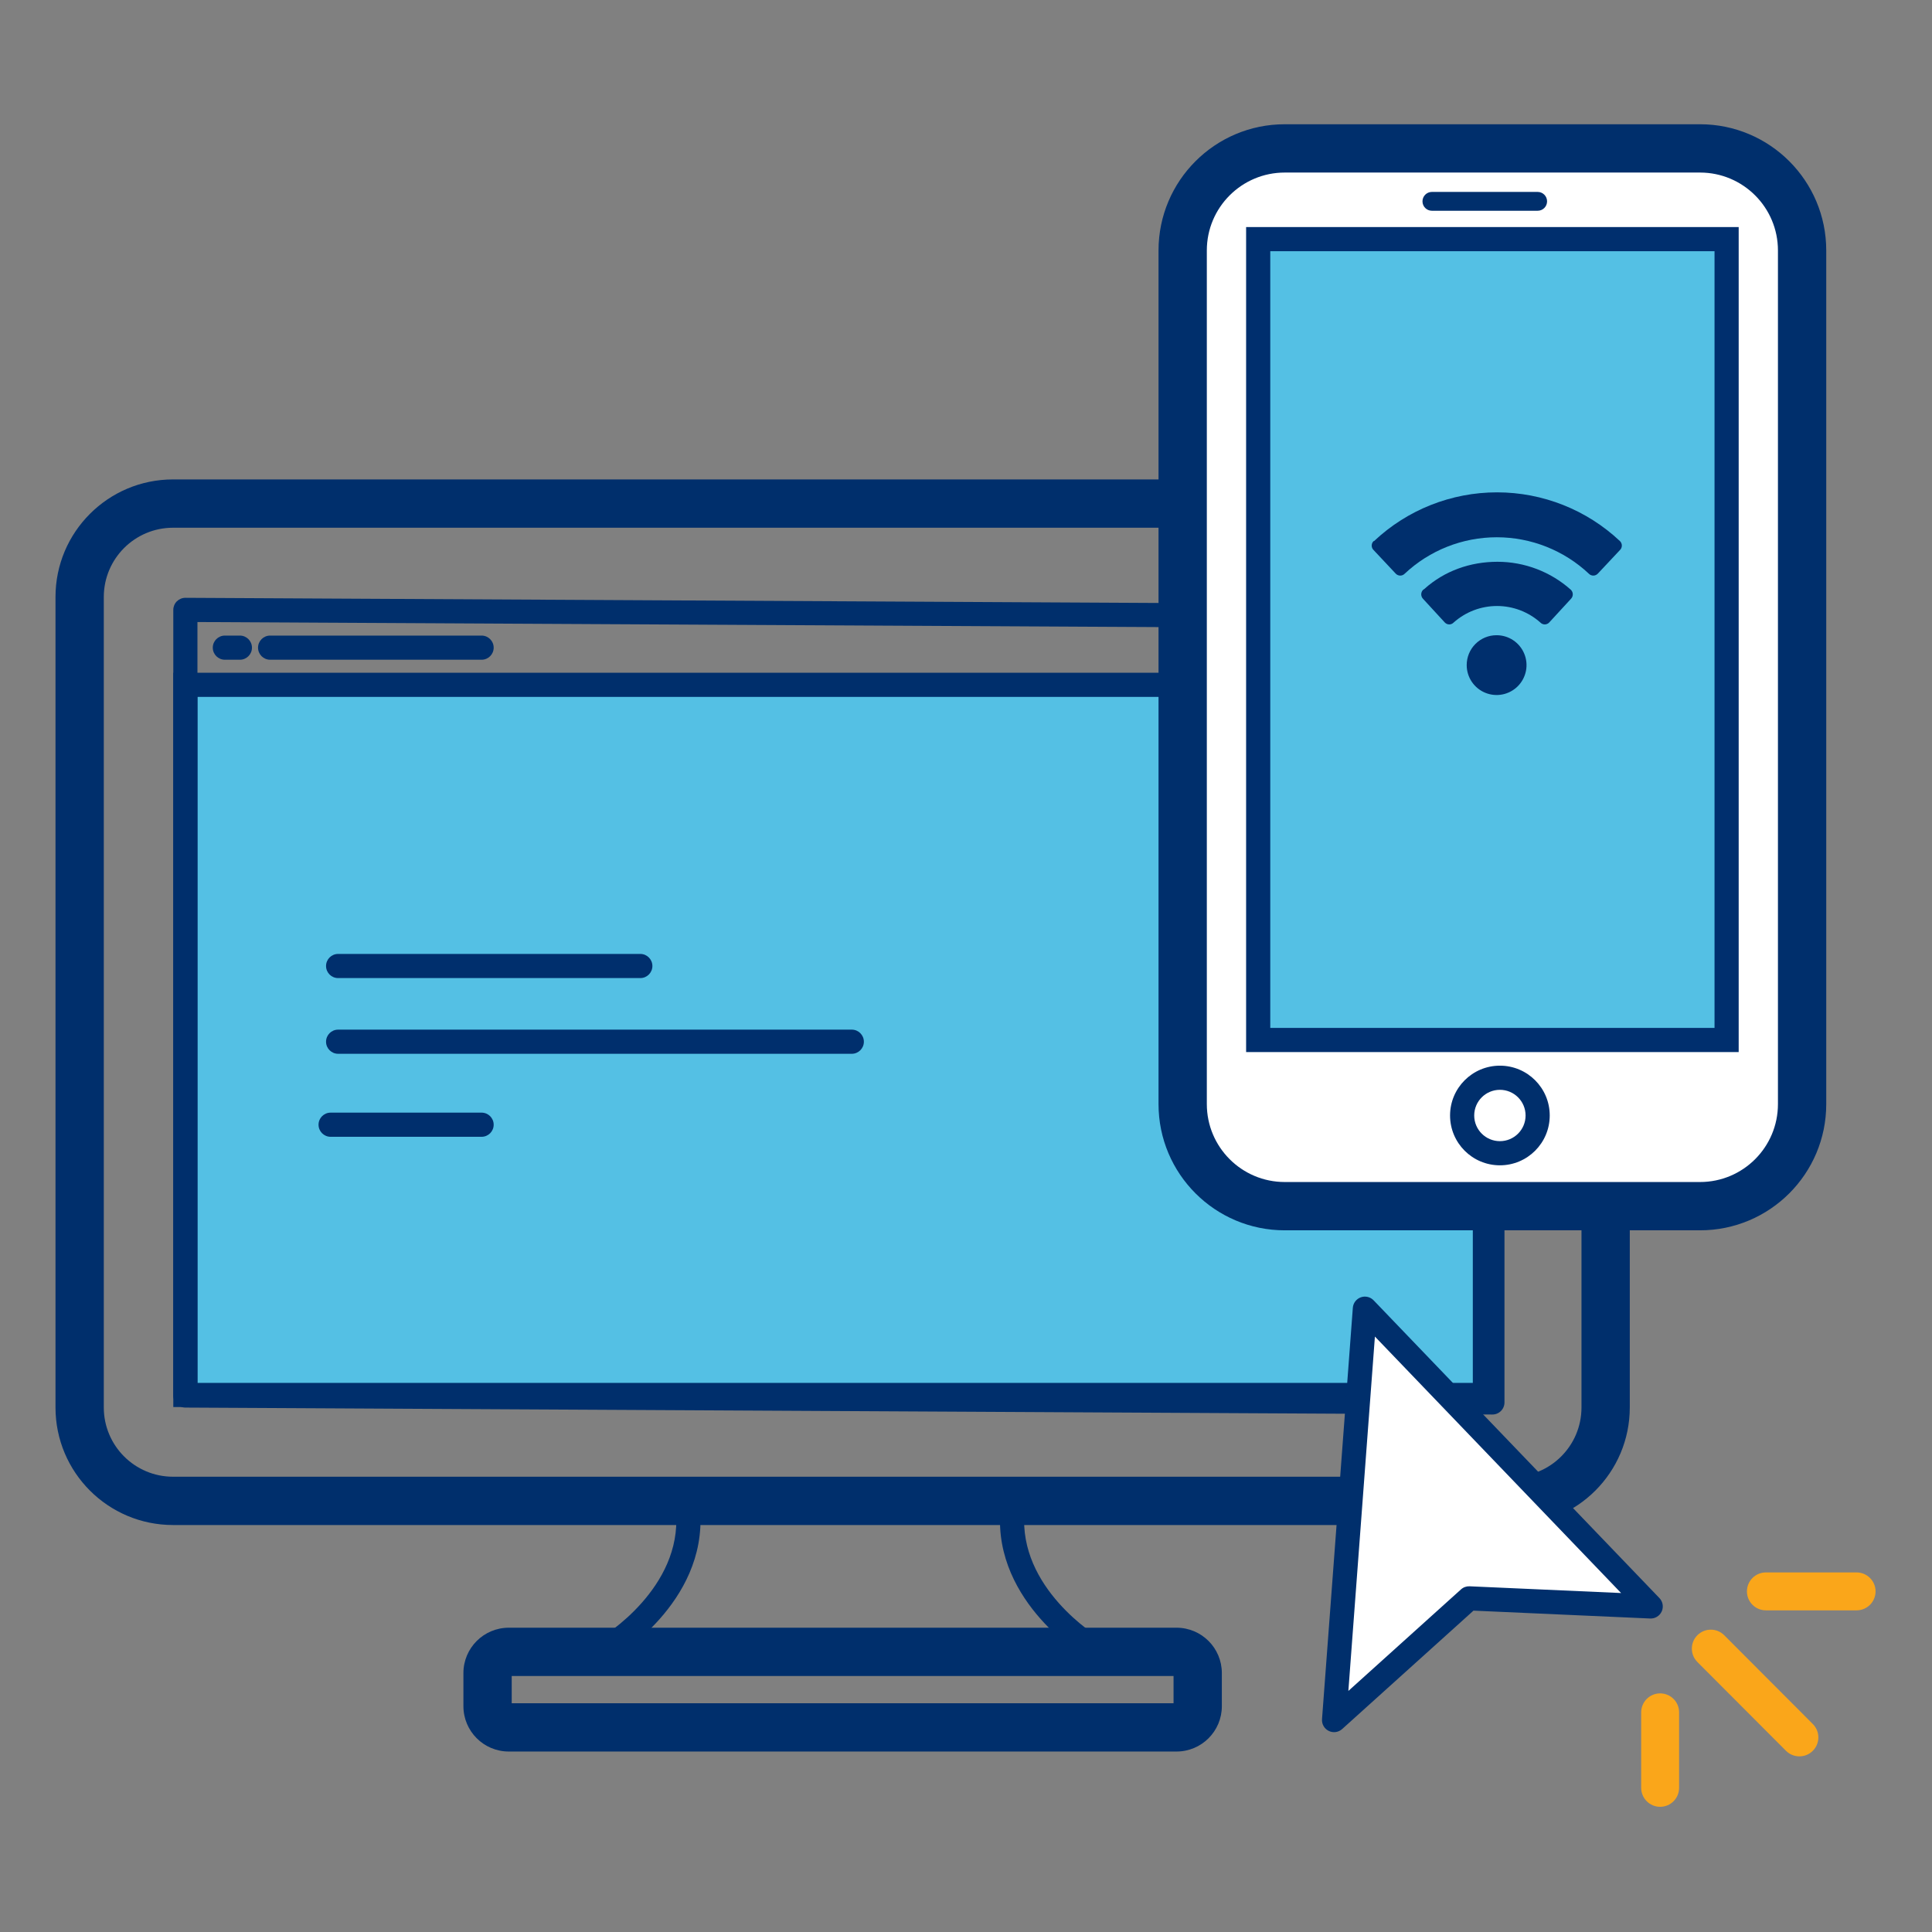
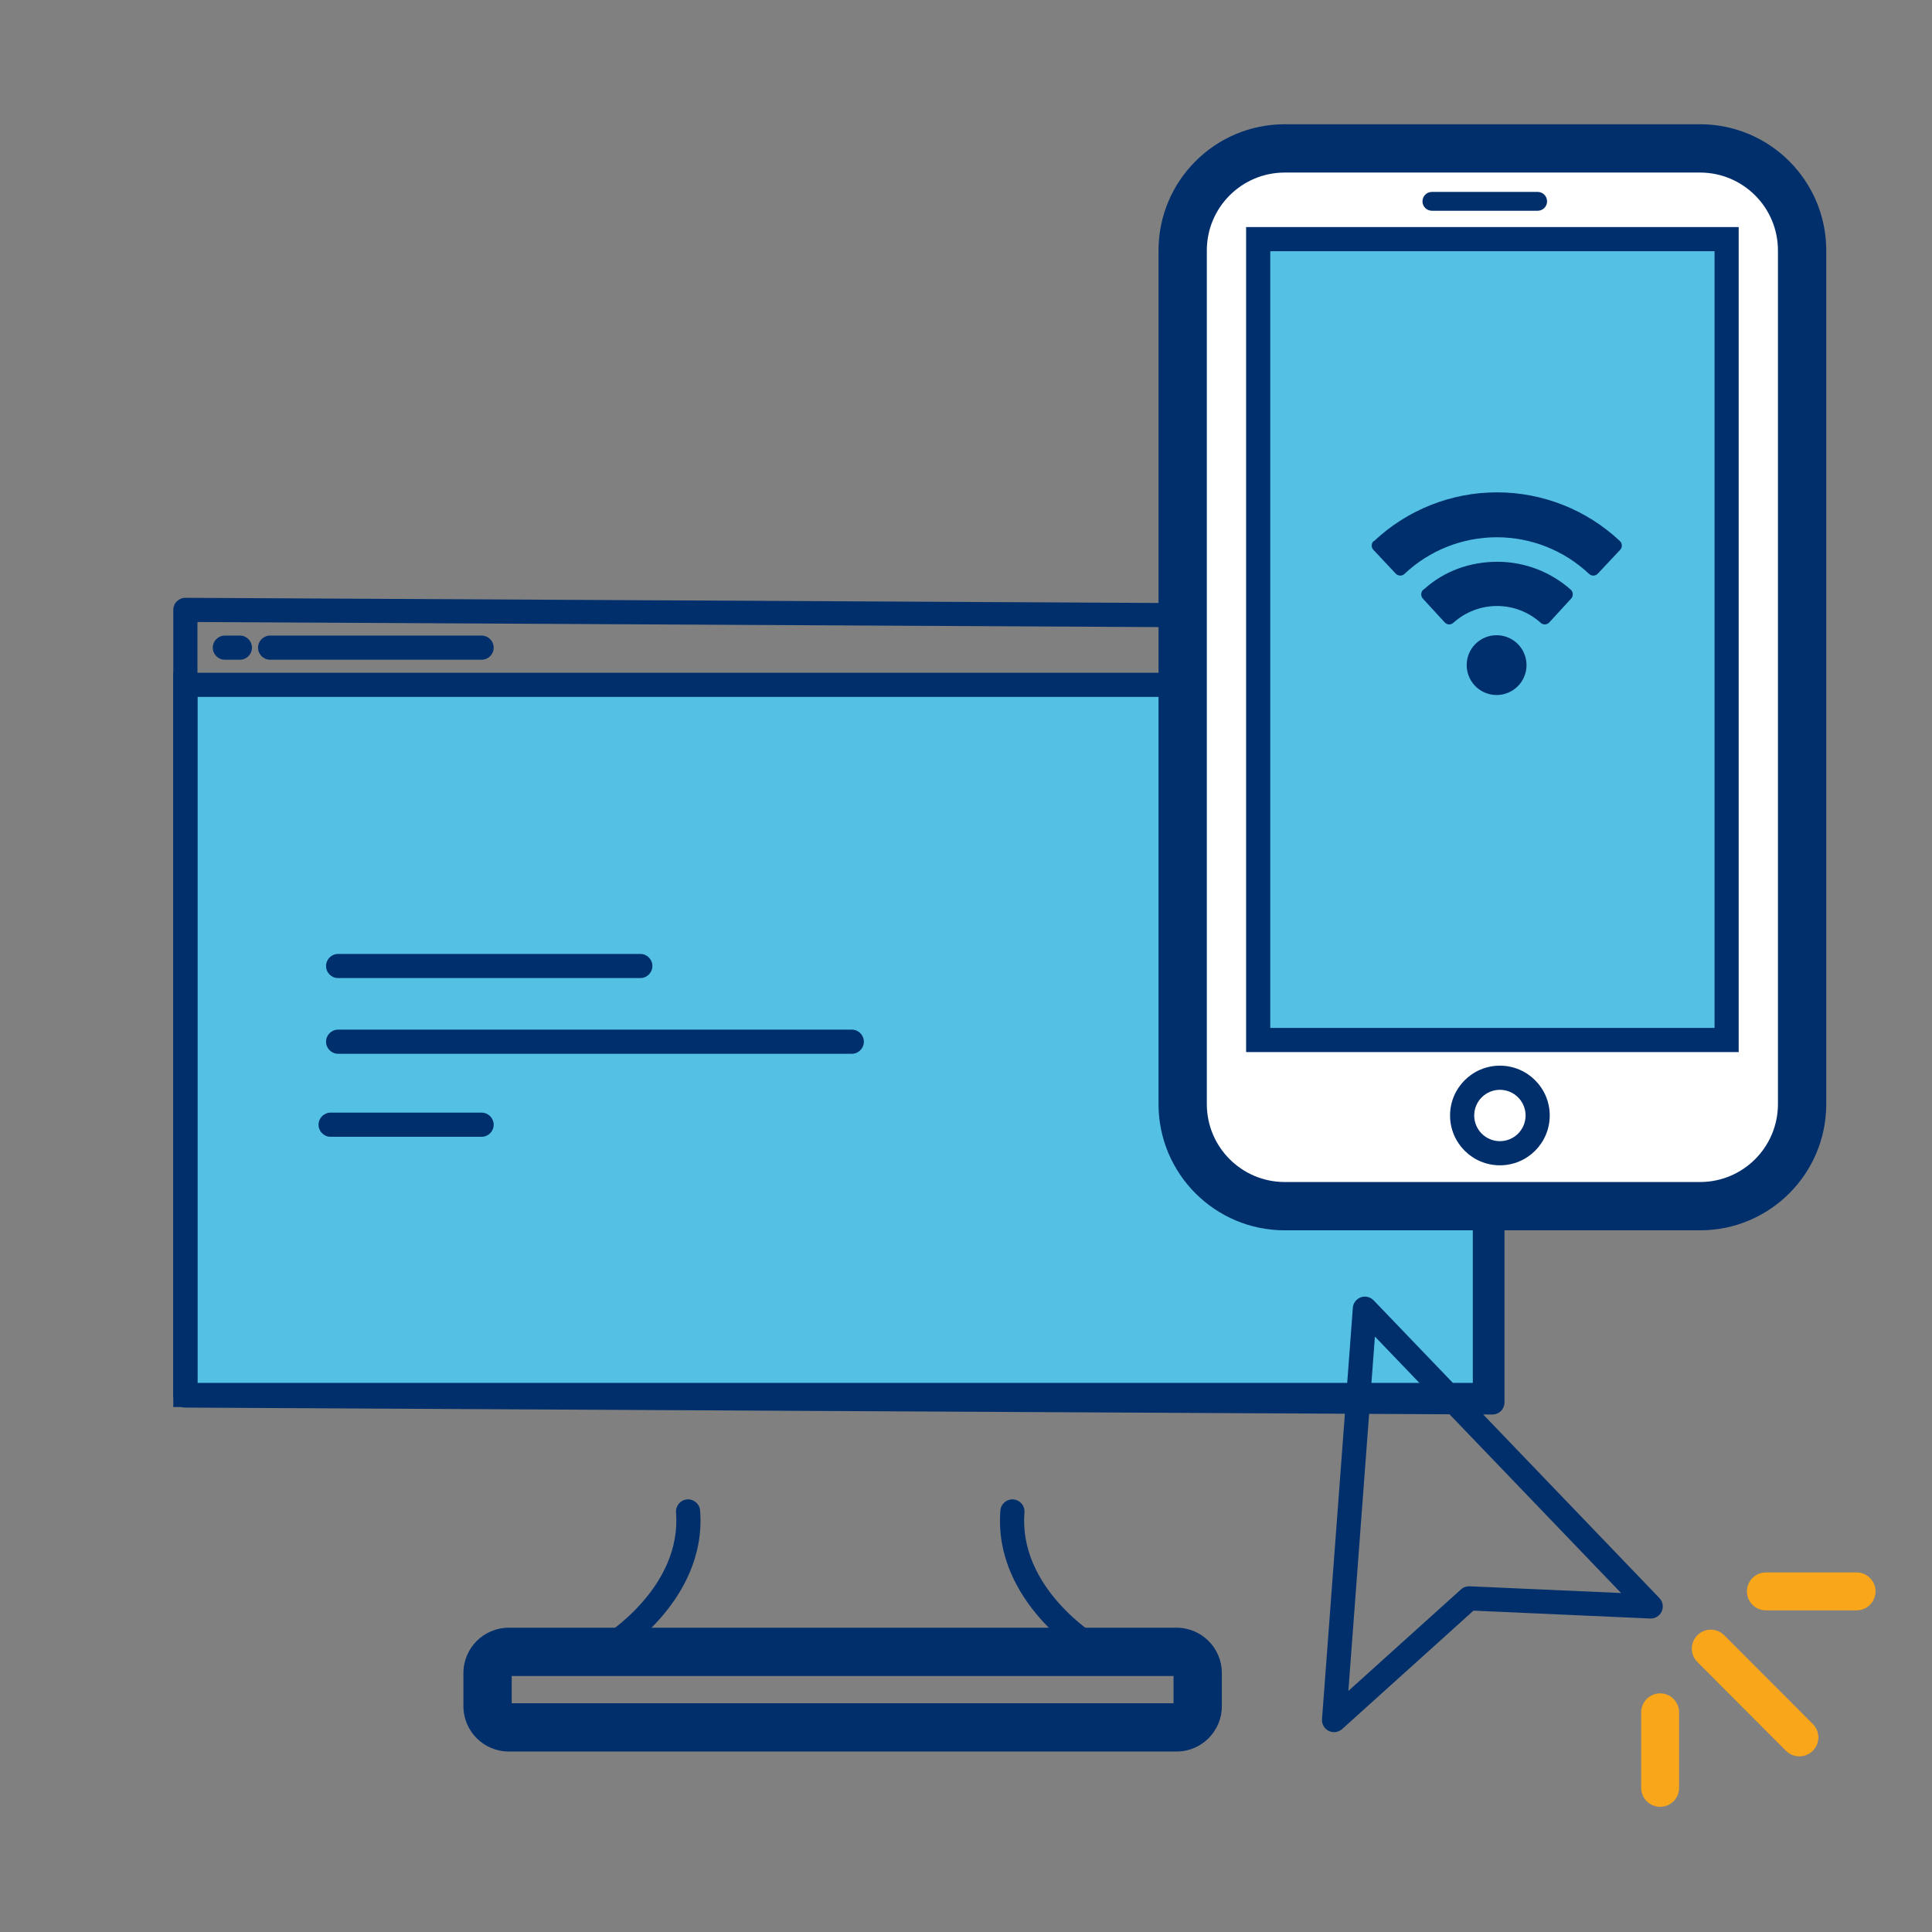
<svg xmlns="http://www.w3.org/2000/svg" width="80" height="80" viewBox="0 0 80 80" fill="none">
  <rect x="0" y="0" width="80" height="80" fill="#808080" stroke="none" />
  <path d="M61.486 28.357H7.676V57.763H61.486V28.357Z" fill="#54C0E4" />
  <path fill-rule="evenodd" clip-rule="evenodd" d="M7.176 27.857H61.986V58.263H7.176V27.857ZM8.176 28.857V57.263H60.986V28.857H8.176Z" fill="#002F6C" />
  <path fill-rule="evenodd" clip-rule="evenodd" d="M7.323 24.899C7.418 24.806 7.546 24.753 7.679 24.754L61.799 25.041C62.074 25.043 62.297 25.266 62.297 25.541V58.072C62.297 58.206 62.244 58.333 62.149 58.427C62.055 58.521 61.927 58.573 61.794 58.572L7.673 58.285C7.398 58.284 7.176 58.06 7.176 57.785V25.254C7.176 25.121 7.229 24.993 7.323 24.899ZM8.176 25.757V57.288L61.297 57.57V26.038L8.176 25.757Z" fill="#002F6C" />
-   <path fill-rule="evenodd" clip-rule="evenodd" d="M7.166 21.852C5.582 21.852 4.298 23.136 4.298 24.72V58.28C4.298 59.864 5.582 61.148 7.166 61.148H62.618C64.202 61.148 65.486 59.864 65.486 58.28V24.72C65.486 23.136 64.202 21.852 62.618 21.852H7.166ZM2.298 24.72C2.298 22.031 4.477 19.852 7.166 19.852H62.618C65.307 19.852 67.486 22.031 67.486 24.72V58.28C67.486 60.968 65.307 63.148 62.618 63.148H7.166C4.477 63.148 2.298 60.968 2.298 58.28V24.72Z" fill="#002F6C" />
  <path fill-rule="evenodd" clip-rule="evenodd" d="M21.189 69.4V70.527H48.594V69.4H21.189ZM19.189 69.278C19.189 68.241 20.03 67.4 21.067 67.4H48.717C49.754 67.4 50.594 68.241 50.594 69.278V70.649C50.594 71.686 49.754 72.527 48.717 72.527H21.067C20.03 72.527 19.189 71.686 19.189 70.649V69.278Z" fill="#002F6C" />
-   <path fill-rule="evenodd" clip-rule="evenodd" d="M28.453 62.087C28.728 62.066 28.969 62.272 28.99 62.547C29.14 64.482 28.223 66.017 27.316 67.039C26.861 67.553 26.398 67.949 26.049 68.218C25.874 68.352 25.726 68.455 25.621 68.526C25.568 68.561 25.526 68.588 25.496 68.607C25.482 68.616 25.47 68.624 25.461 68.629L25.451 68.635L25.448 68.637L25.447 68.638C25.446 68.638 25.446 68.638 25.19 68.209L25.447 68.638C25.209 68.779 24.902 68.702 24.76 68.465C24.619 68.228 24.697 67.921 24.933 67.779C24.933 67.779 24.933 67.779 24.933 67.779L24.939 67.776L24.963 67.761C24.986 67.747 25.02 67.725 25.065 67.695C25.154 67.635 25.283 67.545 25.439 67.425C25.752 67.185 26.165 66.831 26.568 66.376C27.381 65.459 28.114 64.183 27.993 62.625C27.972 62.349 28.177 62.109 28.453 62.087Z" fill="#002F6C" />
+   <path fill-rule="evenodd" clip-rule="evenodd" d="M28.453 62.087C28.728 62.066 28.969 62.272 28.99 62.547C29.14 64.482 28.223 66.017 27.316 67.039C26.861 67.553 26.398 67.949 26.049 68.218C25.874 68.352 25.726 68.455 25.621 68.526C25.568 68.561 25.526 68.588 25.496 68.607C25.482 68.616 25.47 68.624 25.461 68.629L25.451 68.635L25.448 68.637L25.447 68.638C25.446 68.638 25.446 68.638 25.19 68.209L25.447 68.638C25.209 68.779 24.902 68.702 24.76 68.465C24.619 68.228 24.697 67.921 24.933 67.779C24.933 67.779 24.933 67.779 24.933 67.779L24.939 67.776L24.963 67.761C25.154 67.635 25.283 67.545 25.439 67.425C25.752 67.185 26.165 66.831 26.568 66.376C27.381 65.459 28.114 64.183 27.993 62.625C27.972 62.349 28.177 62.109 28.453 62.087Z" fill="#002F6C" />
  <path d="M42.42 62.626C42.443 62.35 42.237 62.109 41.962 62.088C41.687 62.066 41.446 62.271 41.424 62.546C41.269 64.482 42.185 66.017 43.09 67.039C43.545 67.553 44.008 67.949 44.357 68.218C44.532 68.352 44.68 68.455 44.785 68.526C44.837 68.561 44.88 68.588 44.909 68.607C44.924 68.616 44.946 68.63 44.955 68.635C45.192 68.776 45.504 68.702 45.645 68.465C45.787 68.227 45.709 67.921 45.472 67.779L45.442 67.761C45.42 67.747 45.386 67.725 45.341 67.695C45.252 67.635 45.123 67.545 44.967 67.425C44.655 67.185 44.242 66.831 43.839 66.376C43.027 65.46 42.296 64.183 42.42 62.626Z" fill="#002F6C" />
-   <path d="M60.832 66.184L55.241 71.225L55.879 62.707L56.517 54.19L62.435 60.354L68.352 66.519L60.832 66.184Z" fill="white" />
  <path fill-rule="evenodd" clip-rule="evenodd" d="M56.348 53.719C56.534 53.652 56.741 53.701 56.878 53.843L68.713 66.173C68.855 66.321 68.892 66.539 68.808 66.726C68.724 66.912 68.534 67.028 68.33 67.019L61.014 66.693L55.576 71.596C55.424 71.733 55.204 71.764 55.021 71.674C54.837 71.584 54.727 71.391 54.742 71.187L56.018 54.152C56.033 53.955 56.162 53.786 56.348 53.719ZM56.932 55.344L55.833 70.018L60.497 65.813C60.594 65.725 60.723 65.679 60.854 65.685L67.126 65.964L56.932 55.344Z" fill="#002F6C" />
  <path fill-rule="evenodd" clip-rule="evenodd" d="M64.663 23.32L64.995 23.738C65.605 24.507 65.941 25.456 65.949 26.437C65.959 27.446 65.622 28.427 64.995 29.217L64.663 29.635L63.331 28.427L63.607 28.062C63.952 27.606 64.139 27.05 64.139 26.478C64.139 25.906 63.952 25.349 63.607 24.893L63.331 24.529L64.663 23.32ZM65.138 26.445C65.138 26.444 65.138 26.445 65.138 26.445V26.445Z" fill="#002F6C" />
  <path fill-rule="evenodd" clip-rule="evenodd" d="M61.337 25.365C61.556 25.274 61.798 25.25 62.031 25.297C62.264 25.343 62.478 25.457 62.646 25.625C62.815 25.794 62.929 26.008 62.975 26.241C63.022 26.474 62.998 26.716 62.907 26.935C62.816 27.155 62.662 27.343 62.464 27.475C62.267 27.607 62.034 27.677 61.797 27.677C61.478 27.677 61.172 27.55 60.947 27.325C60.721 27.1 60.595 26.794 60.595 26.475C60.595 26.238 60.665 26.005 60.797 25.808C60.929 25.61 61.117 25.456 61.337 25.365ZM61.836 26.277C61.797 26.27 61.756 26.273 61.719 26.289C61.682 26.304 61.651 26.33 61.629 26.363C61.607 26.396 61.595 26.435 61.595 26.475C61.595 26.529 61.616 26.58 61.654 26.618C61.692 26.656 61.743 26.677 61.797 26.677C61.837 26.677 61.876 26.665 61.909 26.643C61.942 26.621 61.968 26.589 61.983 26.552C61.998 26.516 62.002 26.475 61.995 26.436C61.987 26.397 61.968 26.361 61.939 26.333C61.911 26.304 61.875 26.285 61.836 26.277Z" fill="#002F6C" />
  <path fill-rule="evenodd" clip-rule="evenodd" d="M58.917 23.32L60.264 24.526L59.986 24.893C59.641 25.349 59.454 25.905 59.454 26.477C59.454 27.049 59.641 27.606 59.986 28.062L60.264 28.429L59.315 29.279L58.981 28.906L58.587 29.214C57.976 28.433 57.644 27.47 57.644 26.477C57.644 25.485 57.976 24.522 58.587 23.741L58.917 23.32Z" fill="#002F6C" />
  <path fill-rule="evenodd" clip-rule="evenodd" d="M56.977 21.344L58.284 22.579L57.972 22.941C57.124 23.924 56.658 25.18 56.658 26.479C56.658 27.777 57.124 29.033 57.972 30.016L58.284 30.378L57.355 31.256L57.011 30.893L56.635 31.222C55.487 29.909 54.854 28.223 54.854 26.479C54.854 24.734 55.487 23.049 56.635 21.735L56.977 21.344Z" fill="#002F6C" />
  <path fill-rule="evenodd" clip-rule="evenodd" d="M53.385 15.934H70.208V37.023H53.385V15.934ZM54.385 16.934V25.798C54.544 24.101 55.26 22.497 56.433 21.243C56.488 21.176 56.555 21.118 56.63 21.074C56.716 21.023 56.811 20.99 56.91 20.976C57.009 20.963 57.109 20.969 57.206 20.995C57.233 21.003 57.259 21.012 57.285 21.022H57.385L58.468 22.096C58.539 22.163 58.596 22.245 58.635 22.335C58.647 22.362 58.657 22.39 58.666 22.418L60.466 24.014L60.477 24.026C60.617 24.167 60.696 24.358 60.696 24.556C60.696 24.75 60.621 24.937 60.488 25.077C60.142 25.462 59.951 25.961 59.951 26.479C59.951 26.994 60.141 27.491 60.483 27.875C60.548 27.94 60.6 28.017 60.637 28.101C60.677 28.194 60.698 28.295 60.698 28.397C60.698 28.498 60.677 28.599 60.637 28.692C60.596 28.786 60.536 28.869 60.462 28.939L60.122 28.572L60.455 28.945L59.487 29.811C59.422 29.875 59.345 29.927 59.261 29.964C59.168 30.005 59.067 30.026 58.965 30.026C58.864 30.026 58.763 30.005 58.669 29.964C58.576 29.924 58.492 29.864 58.423 29.789L58.79 29.449L58.418 29.783C57.607 28.879 57.159 27.708 57.159 26.494C57.159 26.067 57.215 25.645 57.322 25.238C57.212 25.65 57.154 26.077 57.154 26.51C57.154 27.756 57.627 28.954 58.476 29.864C58.543 29.93 58.597 30.008 58.635 30.095C58.675 30.188 58.697 30.289 58.697 30.39C58.697 30.492 58.675 30.593 58.635 30.686C58.594 30.779 58.535 30.862 58.462 30.931C58.461 30.931 58.46 30.932 58.46 30.933L57.51 31.827C57.442 31.893 57.362 31.946 57.275 31.983C57.184 32.021 57.086 32.04 56.987 32.04C56.889 32.04 56.791 32.021 56.7 31.983C56.609 31.945 56.527 31.889 56.457 31.819L56.447 31.81C55.266 30.553 54.545 28.943 54.385 27.239V36.023H69.208V27.223C69.049 28.927 68.327 30.537 67.145 31.794L67.134 31.806L67.122 31.817C66.981 31.949 66.795 32.022 66.602 32.022C66.409 32.022 66.223 31.949 66.081 31.817L66.078 31.814L65.121 30.905C65.051 30.835 64.995 30.753 64.957 30.662C64.92 30.571 64.9 30.473 64.9 30.375C64.9 30.276 64.92 30.178 64.957 30.087C64.994 30 65.047 29.919 65.113 29.852C65.968 28.943 66.445 27.742 66.445 26.494C66.445 25.331 66.031 24.209 65.282 23.326L65.281 23.327C66.025 24.213 66.434 25.334 66.434 26.494C66.434 27.708 65.986 28.879 65.175 29.783L65.167 29.793L65.158 29.802C65.089 29.872 65.006 29.927 64.915 29.965C64.824 30.003 64.726 30.022 64.628 30.022C64.529 30.022 64.432 30.003 64.341 29.965C64.255 29.93 64.178 29.879 64.111 29.815L63.135 28.943L63.124 28.932C62.984 28.79 62.906 28.599 62.906 28.401C62.906 28.207 62.98 28.022 63.112 27.881C63.455 27.495 63.644 26.996 63.644 26.479C63.644 26.045 63.511 25.624 63.266 25.271L63.116 25.119C62.976 24.978 62.898 24.787 62.898 24.588C62.898 24.39 62.976 24.199 63.116 24.057L63.13 24.072L63.139 24.037L63.139 24.035L63.223 23.699L63.353 23.844L64.104 23.173C64.244 23.04 64.43 22.966 64.624 22.966C64.747 22.966 64.866 22.996 64.973 23.052V22.937C64.968 22.925 64.962 22.913 64.957 22.902C64.92 22.811 64.9 22.713 64.9 22.614C64.9 22.516 64.92 22.418 64.957 22.327C64.995 22.236 65.051 22.154 65.121 22.084L65.973 21.238V21.291L66.081 21.188C66.223 21.056 66.409 20.983 66.602 20.983C66.795 20.983 66.981 21.056 67.122 21.188L67.134 21.199L67.145 21.211C68.327 22.468 69.049 24.078 69.208 25.782V16.934H54.385ZM66.008 22.637C66.933 23.706 67.445 25.075 67.445 26.494C67.445 27.918 66.93 29.29 66.001 30.361L66.588 30.919C67.653 29.697 68.242 28.129 68.242 26.502C68.242 24.876 67.653 23.308 66.588 22.086L66.008 22.637ZM64.012 24.597L64.598 24.073C65.138 24.762 65.434 25.614 65.434 26.494C65.434 27.373 65.139 28.224 64.601 28.912L64.001 28.375C64.417 27.833 64.644 27.166 64.644 26.479C64.644 25.797 64.421 25.136 64.012 24.597ZM63.67 28.392L63.852 28.554C63.846 28.56 63.841 28.567 63.835 28.573L63.661 28.401L63.67 28.392ZM63.658 28.38L63.479 28.221L63.65 28.39L63.658 28.38ZM64.617 29.265L64.785 29.077C64.793 29.083 64.8 29.09 64.807 29.097L64.628 29.275L64.617 29.265ZM64.608 29.275L64.452 29.449L64.619 29.284L64.608 29.275ZM58.514 23.117C58.553 23.086 58.596 23.06 58.641 23.038V22.912C58.639 22.917 58.637 22.922 58.635 22.926C58.604 22.996 58.564 23.06 58.514 23.117ZM58.976 24.097C58.448 24.782 58.159 25.624 58.159 26.494C58.159 27.373 58.454 28.224 58.992 28.912L59.596 28.371C59.179 27.831 58.951 27.166 58.951 26.479C58.951 25.834 59.152 25.208 59.522 24.686L58.976 24.097ZM57.027 22.076C55.949 23.302 55.351 24.881 55.351 26.518C55.351 28.143 55.939 29.71 57.002 30.932L57.592 30.376C56.667 29.304 56.154 27.932 56.154 26.51C56.154 25.086 56.668 23.713 57.596 22.64L57.027 22.076ZM61.587 25.81C61.565 25.817 61.544 25.825 61.523 25.834C61.436 25.87 61.357 25.924 61.292 25.991C61.226 26.058 61.175 26.138 61.14 26.226C61.106 26.314 61.09 26.407 61.092 26.501L61.092 26.514C61.092 26.654 61.134 26.79 61.211 26.906C61.288 27.021 61.398 27.112 61.527 27.165C61.656 27.218 61.797 27.232 61.934 27.205C62.071 27.178 62.196 27.111 62.294 27.012C62.393 26.914 62.46 26.788 62.487 26.652C62.514 26.515 62.501 26.374 62.447 26.245C62.394 26.116 62.304 26.006 62.188 25.929C62.072 25.851 61.936 25.81 61.797 25.81H61.587ZM62.297 24.885V24.778L61.797 24.778C61.569 24.778 61.344 24.824 61.134 24.912C60.924 25.001 60.734 25.13 60.575 25.293C60.416 25.456 60.292 25.65 60.209 25.862C60.127 26.072 60.087 26.296 60.092 26.521C60.094 26.856 60.193 27.183 60.38 27.461C60.567 27.741 60.833 27.96 61.144 28.089C61.456 28.218 61.798 28.252 62.129 28.186C62.46 28.12 62.763 27.958 63.002 27.72C63.24 27.481 63.402 27.177 63.468 26.847C63.534 26.516 63.5 26.174 63.371 25.862C63.242 25.551 63.024 25.285 62.743 25.097C62.605 25.005 62.454 24.933 62.297 24.885Z" fill="#002F6C" />
  <path d="M70.394 6.145H53.199C50.865 6.145 48.972 8.037 48.972 10.371V45.718C48.972 48.053 50.865 49.945 53.199 49.945H70.394C72.728 49.945 74.621 48.053 74.621 45.718V10.371C74.621 8.037 72.728 6.145 70.394 6.145Z" fill="white" />
  <path fill-rule="evenodd" clip-rule="evenodd" d="M53.199 7.145C51.417 7.145 49.972 8.589 49.972 10.371V45.718C49.972 47.5 51.417 48.945 53.199 48.945H70.394C72.176 48.945 73.621 47.5 73.621 45.718V10.371C73.621 8.589 72.176 7.145 70.394 7.145H53.199ZM47.972 10.371C47.972 7.485 50.312 5.145 53.199 5.145H70.394C73.281 5.145 75.621 7.485 75.621 10.371V45.718C75.621 48.605 73.281 50.945 70.394 50.945H53.199C50.312 50.945 47.972 48.605 47.972 45.718V10.371Z" fill="#002F6C" />
  <path d="M71.495 9.902H52.099V43.064H71.495V9.902Z" fill="#54C0E4" />
  <path fill-rule="evenodd" clip-rule="evenodd" d="M51.599 9.402H71.995V43.564H51.599V9.402ZM52.599 10.402V42.564H70.995V10.402H52.599Z" fill="#002F6E" />
  <path d="M60.733 27.541C60.733 27.786 60.806 28.026 60.942 28.229C61.079 28.433 61.272 28.592 61.499 28.685C61.725 28.779 61.975 28.803 62.215 28.755C62.455 28.707 62.676 28.588 62.849 28.415C63.022 28.241 63.139 28.02 63.187 27.779C63.234 27.539 63.209 27.29 63.114 27.064C63.02 26.837 62.86 26.645 62.656 26.509C62.452 26.374 62.212 26.302 61.967 26.303C61.804 26.303 61.644 26.335 61.494 26.397C61.344 26.459 61.208 26.551 61.093 26.666C60.978 26.781 60.888 26.917 60.826 27.067C60.764 27.218 60.733 27.378 60.733 27.541Z" fill="#002F6D" />
  <path d="M58.924 24.426C58.877 24.476 58.85 24.542 58.85 24.611C58.85 24.679 58.877 24.745 58.924 24.795L59.828 25.778C59.852 25.802 59.88 25.822 59.911 25.835C59.943 25.849 59.976 25.856 60.01 25.856C60.044 25.856 60.078 25.849 60.109 25.835C60.14 25.822 60.169 25.802 60.192 25.778C60.686 25.337 61.325 25.093 61.988 25.093C62.65 25.093 63.289 25.337 63.784 25.778C63.807 25.802 63.835 25.822 63.866 25.835C63.898 25.849 63.931 25.856 63.965 25.856C63.999 25.856 64.033 25.849 64.064 25.835C64.096 25.822 64.124 25.802 64.147 25.778L65.051 24.795C65.099 24.745 65.126 24.679 65.126 24.611C65.126 24.542 65.099 24.476 65.051 24.426C64.215 23.677 63.131 23.262 62.007 23.262C60.884 23.262 59.818 23.635 58.982 24.385L58.924 24.426Z" fill="#002F6D" />
  <path d="M56.876 22.407C56.851 22.431 56.832 22.46 56.819 22.491C56.806 22.523 56.799 22.557 56.799 22.591C56.799 22.625 56.806 22.659 56.819 22.691C56.832 22.723 56.851 22.751 56.876 22.775L57.799 23.758C57.823 23.782 57.851 23.801 57.883 23.814C57.914 23.827 57.947 23.834 57.981 23.834C58.015 23.834 58.048 23.827 58.08 23.814C58.111 23.801 58.139 23.782 58.163 23.758C59.196 22.787 60.56 22.247 61.978 22.247C63.396 22.247 64.76 22.787 65.793 23.758C65.817 23.782 65.845 23.801 65.876 23.814C65.908 23.827 65.941 23.834 65.975 23.834C66.009 23.834 66.042 23.827 66.073 23.814C66.105 23.801 66.133 23.782 66.157 23.758L67.08 22.775C67.105 22.751 67.124 22.723 67.137 22.691C67.15 22.659 67.157 22.625 67.157 22.591C67.157 22.557 67.15 22.523 67.137 22.491C67.124 22.46 67.105 22.431 67.08 22.407C65.702 21.109 63.881 20.387 61.988 20.387C60.095 20.387 58.273 21.109 56.895 22.407L56.876 22.407Z" fill="#002F6D" />
  <path d="M62.108 47.753C62.971 47.753 63.671 47.053 63.671 46.19C63.671 45.327 62.971 44.627 62.108 44.627C61.244 44.627 60.544 45.327 60.544 46.19C60.544 47.053 61.244 47.753 62.108 47.753Z" fill="white" />
  <path fill-rule="evenodd" clip-rule="evenodd" d="M62.108 45.127C61.52 45.127 61.044 45.603 61.044 46.19C61.044 46.777 61.52 47.253 62.108 47.253C62.695 47.253 63.171 46.777 63.171 46.19C63.171 45.603 62.695 45.127 62.108 45.127ZM60.044 46.19C60.044 45.051 60.968 44.127 62.108 44.127C63.247 44.127 64.171 45.051 64.171 46.19C64.171 47.33 63.247 48.253 62.108 48.253C60.968 48.253 60.044 47.33 60.044 46.19Z" fill="#002F6C" />
  <path fill-rule="evenodd" clip-rule="evenodd" d="M58.902 8.337C58.902 8.122 59.077 7.947 59.292 7.947H63.671C63.886 7.947 64.061 8.122 64.061 8.337C64.061 8.553 63.886 8.727 63.671 8.727H59.292C59.077 8.727 58.902 8.553 58.902 8.337Z" fill="#002F6C" />
  <path fill-rule="evenodd" clip-rule="evenodd" d="M10.685 26.818C10.685 26.542 10.909 26.318 11.185 26.318H19.942C20.218 26.318 20.442 26.542 20.442 26.818C20.442 27.095 20.218 27.318 19.942 27.318H11.185C10.909 27.318 10.685 27.095 10.685 26.818Z" fill="#002F6C" />
  <path fill-rule="evenodd" clip-rule="evenodd" d="M8.811 26.818C8.811 26.542 9.035 26.318 9.311 26.318H9.933C10.209 26.318 10.433 26.542 10.433 26.818C10.433 27.095 10.209 27.318 9.933 27.318H9.311C9.035 27.318 8.811 27.095 8.811 26.818Z" fill="#002F6C" />
  <path fill-rule="evenodd" clip-rule="evenodd" d="M13.501 40C13.501 39.724 13.724 39.5 14.001 39.5H26.514C26.79 39.5 27.014 39.724 27.014 40C27.014 40.276 26.79 40.5 26.514 40.5H14.001C13.724 40.5 13.501 40.276 13.501 40Z" fill="#002F6D" />
  <path fill-rule="evenodd" clip-rule="evenodd" d="M13.501 43.135C13.501 42.859 13.724 42.635 14.001 42.635H35.271C35.547 42.635 35.771 42.859 35.771 43.135C35.771 43.411 35.547 43.635 35.271 43.635H14.001C13.724 43.635 13.501 43.411 13.501 43.135Z" fill="#002F6D" />
  <path fill-rule="evenodd" clip-rule="evenodd" d="M13.19 46.572C13.19 46.296 13.413 46.072 13.69 46.072H19.942C20.218 46.072 20.442 46.296 20.442 46.572C20.442 46.848 20.218 47.072 19.942 47.072H13.69C13.413 47.072 13.19 46.848 13.19 46.572Z" fill="#002F6D" />
  <path fill-rule="evenodd" clip-rule="evenodd" d="M70.286 67.71C70.593 67.404 71.09 67.404 71.396 67.711L75.065 71.388C75.371 71.695 75.371 72.192 75.064 72.498C74.757 72.804 74.26 72.803 73.954 72.497L70.285 68.82C69.979 68.513 69.979 68.016 70.286 67.71Z" fill="#FAA61A" />
  <path fill-rule="evenodd" clip-rule="evenodd" d="M72.337 65.896C72.337 65.463 72.688 65.111 73.121 65.111H76.878C77.311 65.111 77.663 65.463 77.663 65.896C77.663 66.33 77.311 66.681 76.878 66.681H73.121C72.688 66.681 72.337 66.33 72.337 65.896Z" fill="#FAA61A" />
  <path fill-rule="evenodd" clip-rule="evenodd" d="M68.743 70.119C69.177 70.119 69.528 70.471 69.528 70.904V74.031C69.528 74.464 69.177 74.816 68.743 74.816C68.31 74.816 67.958 74.464 67.958 74.031V70.904C67.958 70.471 68.31 70.119 68.743 70.119Z" fill="#FAA61A" />
</svg>